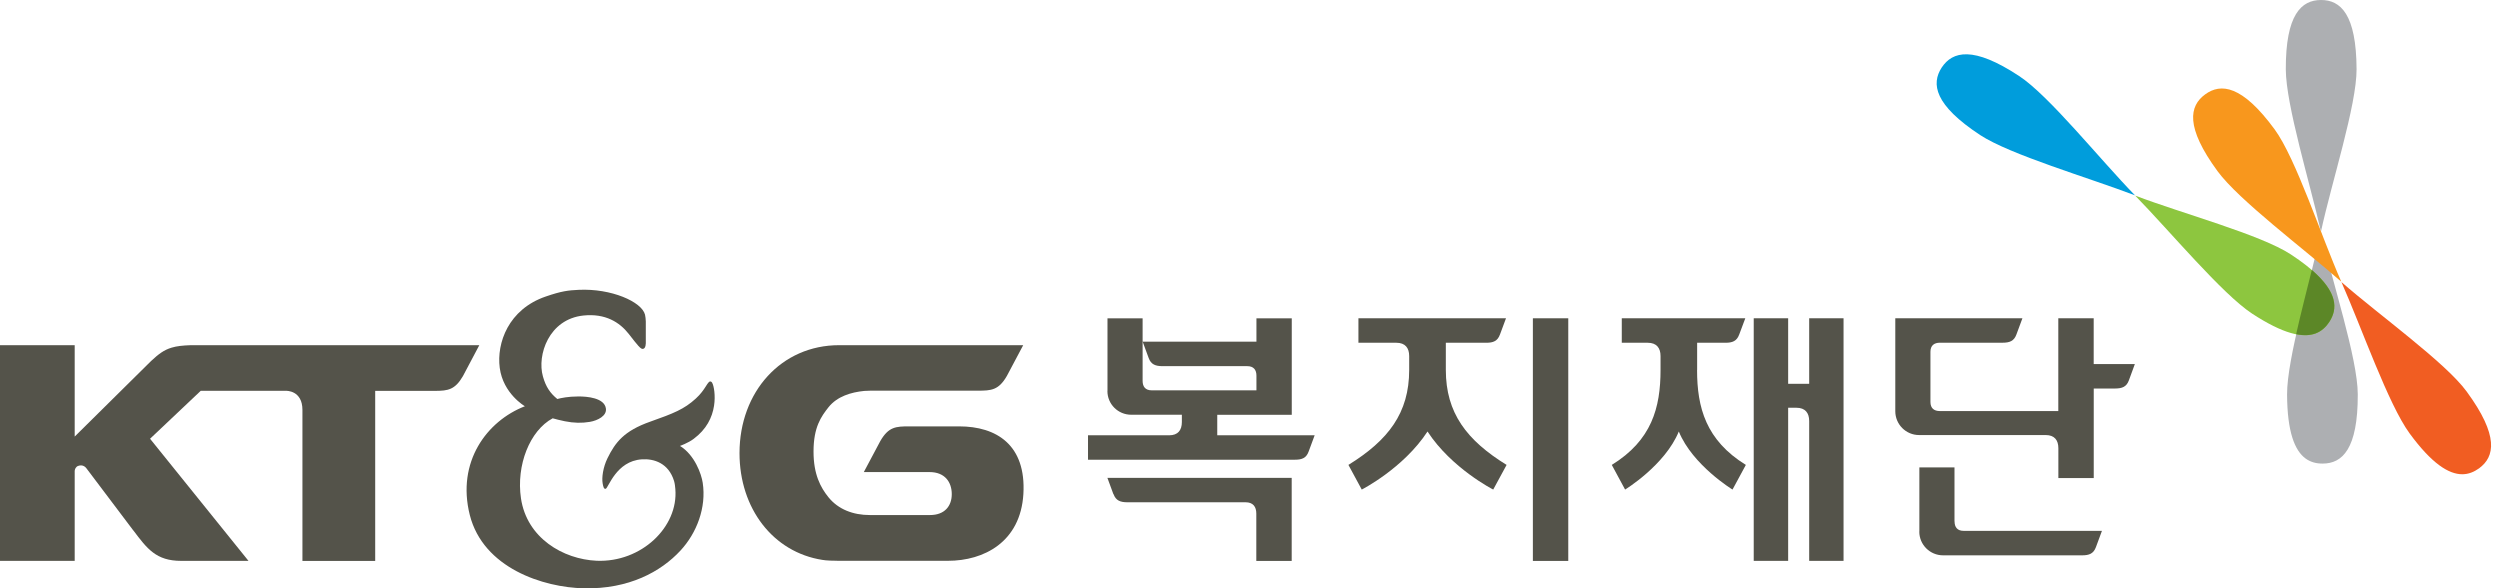
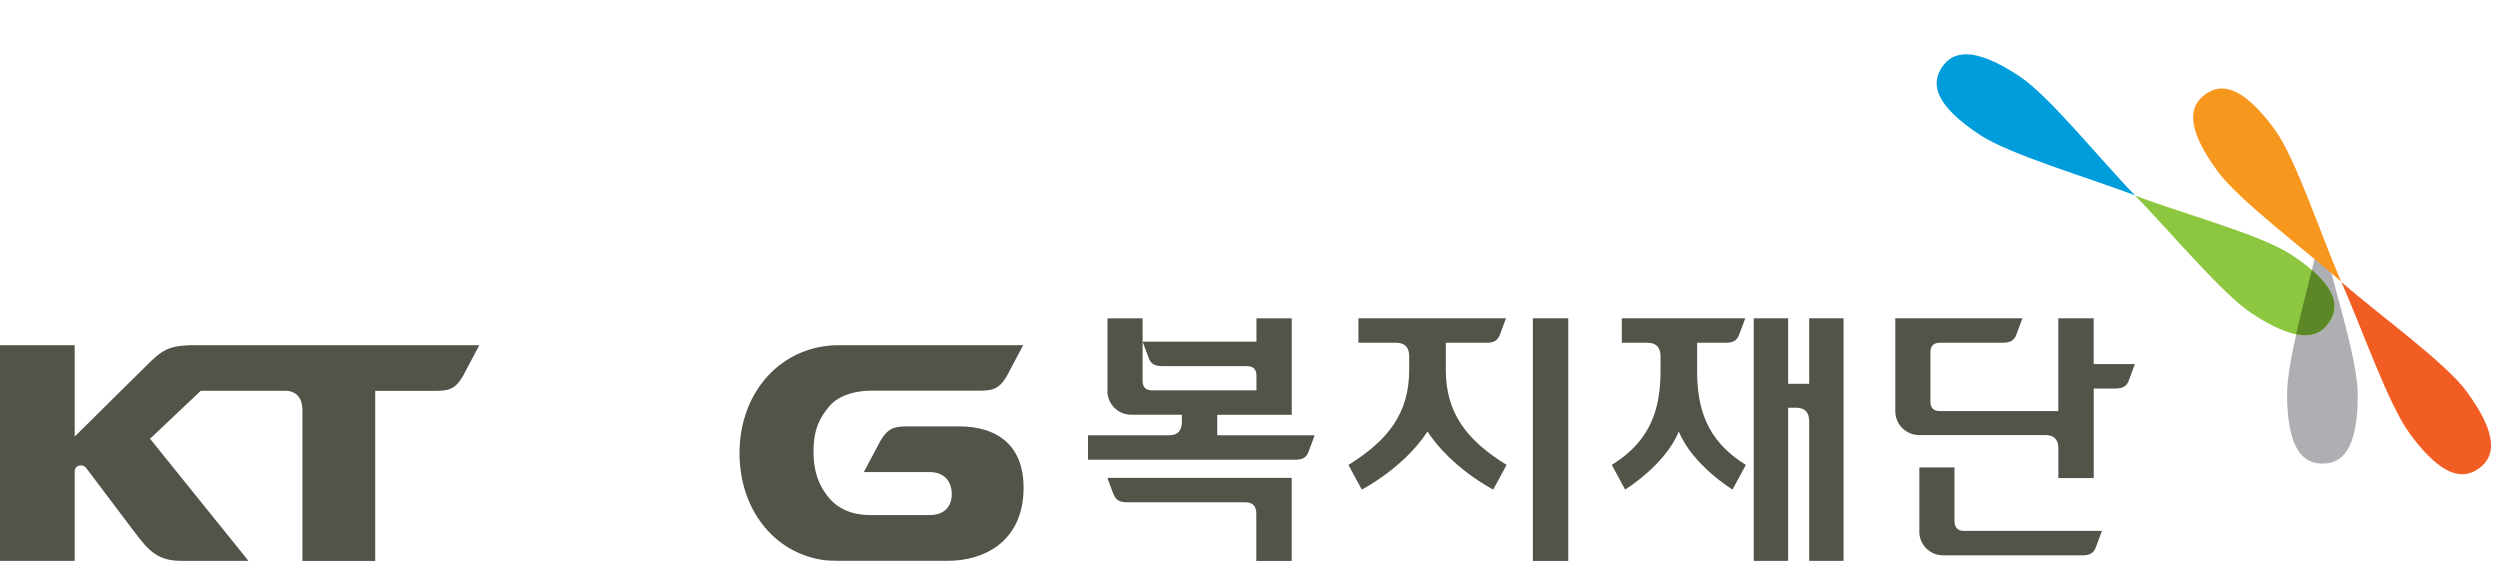
<svg xmlns="http://www.w3.org/2000/svg" width="153" height="36" viewBox="0 0 153 36" fill="none">
  <g clip-path="url(#clip0_609_3542)">
    <path d="M74.496 26.644V25.386H79.056V19.48H76.894V20.911H69.932L70.297 21.907C70.445 22.313 70.722 22.405 71.135 22.409H76.337C76.72 22.409 76.894 22.634 76.894 22.988V23.888H70.482C70.098 23.888 69.928 23.663 69.928 23.309V19.48H67.778V23.907C67.778 23.907 67.774 23.921 67.774 23.933C67.774 24.733 68.423 25.382 69.231 25.382H72.33V25.829C72.33 26.323 72.094 26.64 71.555 26.64H66.586V28.134H79.251C79.668 28.134 79.945 28.039 80.089 27.633L80.458 26.637H74.499L74.496 26.644Z" fill="#54534A" />
    <path d="M68.146 30.237C68.294 30.643 68.57 30.735 68.984 30.739H76.226C76.69 30.739 76.886 31.012 76.886 31.433V34.329H79.052V29.245H67.773L68.139 30.241L68.146 30.237Z" fill="#54534A" />
    <path d="M95.978 19.479H93.812V34.329H95.978V19.479Z" fill="#54534A" />
    <path d="M88.485 22.641V20.977H90.961C91.378 20.977 91.651 20.878 91.798 20.472L92.167 19.479H83.136V20.977H85.46C86.002 20.977 86.242 21.298 86.242 21.789V22.641C86.242 25.272 84.966 26.943 82.523 28.452L83.339 29.961C83.339 29.961 85.888 28.666 87.364 26.408C88.836 28.666 91.385 29.961 91.385 29.961L92.204 28.452C89.758 26.943 88.485 25.272 88.485 22.641Z" fill="#54534A" />
    <path d="M110.722 19.479V23.49H109.435V19.479H107.328V34.325H109.435V24.954H109.94C110.482 24.954 110.722 25.275 110.722 25.766V34.325H112.825V19.479H110.722Z" fill="#54534A" />
    <path d="M103.865 22.641V20.977H105.602C106.019 20.977 106.292 20.878 106.44 20.472L106.812 19.479H99.253V20.977H100.843C101.385 20.977 101.625 21.298 101.625 21.789V22.641C101.625 24.947 101.087 26.943 98.641 28.452L99.456 29.961C99.456 29.961 101.898 28.474 102.743 26.408C103.588 28.474 106.03 29.961 106.03 29.961L106.846 28.452C104.403 26.943 103.861 24.947 103.861 22.641H103.865Z" fill="#54534A" />
    <path d="M119.615 31.912V28.603H117.465V32.517C117.465 32.517 117.461 32.528 117.461 32.536C117.461 33.336 118.114 33.986 118.915 33.986H127.429C127.846 33.986 128.123 33.89 128.271 33.484L128.639 32.488H120.176C119.789 32.488 119.619 32.263 119.619 31.909L119.615 31.912Z" fill="#54534A" />
    <path d="M128.134 22.28V19.479H125.968V25.157H118.722C118.368 25.157 118.143 24.988 118.143 24.6V21.531C118.143 21.143 118.372 20.974 118.722 20.974H122.563C122.98 20.974 123.256 20.878 123.404 20.472L123.773 19.476H115.992V25.168C115.992 25.969 116.641 26.625 117.449 26.625H125.197C125.739 26.625 125.972 26.943 125.972 27.433V29.256H128.137V23.777H129.447C129.868 23.774 130.141 23.681 130.288 23.276L130.653 22.28H128.134Z" fill="#54534A" />
    <path d="M142.046 14.207H142.038C141.393 17.196 139.961 21.936 139.969 24.143C139.98 26.437 140.437 27.574 141.101 28.061C141.415 28.289 141.769 28.374 142.149 28.371C143.344 28.371 144.307 27.489 144.296 24.132C144.289 21.922 142.714 17.196 142.042 14.211" fill="#ADAFB2" />
-     <path d="M142.045 14.167C142.691 11.171 144.233 6.434 144.222 4.232C144.207 0.867 143.241 -0.004 142.042 1.16598e-05C140.846 0.004 139.88 0.885 139.891 4.246C139.902 6.449 141.366 11.175 142.038 14.163H142.045V14.167Z" fill="#ADAFB2" />
    <path d="M143.301 17.266H143.297C144.536 20.066 146.163 24.744 147.469 26.526C148.827 28.378 149.864 29.024 150.69 29.024C151.07 29.024 151.413 28.883 151.719 28.662C152.682 27.954 152.948 26.674 150.96 23.962C149.657 22.18 145.603 19.284 143.301 17.266Z" fill="#F15D22" />
    <path d="M143.285 17.233C142.049 14.432 140.511 9.695 139.205 7.914C137.22 5.209 135.914 5.073 134.955 5.777C133.988 6.482 133.726 7.766 135.715 10.478C137.021 12.256 140.987 15.215 143.282 17.236H143.289L143.285 17.233Z" fill="#F8971D" />
    <path d="M130.687 11.972L130.68 11.979C132.816 14.167 135.981 17.974 137.826 19.192C139.748 20.45 140.943 20.697 141.718 20.409C142.076 20.273 142.349 20.022 142.555 19.704C143.208 18.708 143.009 17.417 140.202 15.572C138.353 14.359 133.546 13.064 130.683 11.975" fill="#8DC63F" />
    <path d="M141.715 20.405C142.073 20.269 142.346 20.018 142.553 19.701C143.087 18.885 143.047 17.875 141.483 16.521C141.165 17.801 140.811 19.177 140.523 20.453C141.003 20.549 141.394 20.523 141.715 20.405Z" fill="#5C8727" />
    <path d="M130.657 11.95C128.514 9.754 125.411 5.859 123.566 4.649C120.762 2.804 119.497 3.132 118.833 4.132C118.18 5.132 118.383 6.423 121.19 8.268C123.039 9.474 127.787 10.861 130.646 11.95H130.657Z" fill="#009DDC" />
-     <path d="M43.478 23.342C43.286 23.342 43.194 23.836 42.582 24.393C41.866 25.047 41.228 25.297 39.793 25.806C38.199 26.367 37.657 27.065 37.177 28.046C36.908 28.596 36.819 29.23 36.882 29.584C36.915 29.765 36.952 29.95 37.07 29.913C37.236 29.865 37.708 28.216 39.276 28.112C40.007 28.061 40.918 28.33 41.254 29.444C41.302 29.607 41.316 29.769 41.331 29.931C41.523 32.252 39.251 34.432 36.513 34.318C34.465 34.225 32.245 32.931 31.883 30.499C31.584 28.474 32.422 26.352 33.824 25.6C34.023 25.655 34.277 25.722 34.569 25.781C35.126 25.891 35.605 25.902 36.1 25.818C36.579 25.736 37.148 25.449 37.081 24.999C36.989 24.346 35.926 24.257 35.373 24.264C34.775 24.264 34.325 24.36 34.108 24.419C33.676 24.065 33.407 23.685 33.226 23.036C32.857 21.734 33.587 19.531 35.705 19.31C37.055 19.169 37.922 19.727 38.476 20.431C39.029 21.14 39.221 21.398 39.365 21.35C39.468 21.313 39.509 21.235 39.523 21.011V19.671C39.516 19.527 39.505 19.384 39.475 19.258C39.276 18.468 37.41 17.642 35.414 17.738C34.779 17.768 34.37 17.812 33.396 18.148C31.116 18.93 30.385 20.992 30.584 22.512C30.791 24.095 32.123 24.862 32.123 24.862C29.799 25.762 27.932 28.26 28.751 31.517C29.573 34.768 33.252 35.956 35.738 36.004C38.487 36.063 40.446 34.989 41.641 33.698C42.641 32.624 43.239 31.06 43.006 29.544C42.929 29.02 42.516 27.843 41.615 27.29C41.615 27.29 42.117 27.113 42.453 26.858C43.235 26.275 43.589 25.556 43.7 24.829C43.796 24.205 43.692 23.619 43.585 23.427C43.585 23.427 43.545 23.349 43.482 23.349L43.478 23.342Z" fill="#54534A" />
    <path d="M51.227 34.321C52.766 34.321 58.008 34.321 58.015 34.321C60.214 34.321 62.453 33.174 62.631 30.237C62.808 27.231 60.989 26.094 58.698 26.094H55.647C54.831 26.094 54.378 26.116 53.872 26.998L52.865 28.891H56.89C57.838 28.891 58.248 29.518 58.248 30.241C58.248 30.964 57.82 31.521 56.912 31.521H53.238C52.208 31.521 51.304 31.174 50.703 30.433C50.216 29.828 49.788 29.035 49.788 27.636C49.788 26.135 50.257 25.493 50.703 24.925C51.238 24.253 52.09 24.006 52.887 23.925L53.256 23.91H59.853C60.661 23.907 61.118 23.884 61.623 23.003L62.62 21.125H51.352C47.825 21.125 45.258 23.969 45.258 27.732C45.258 31.119 47.313 33.797 50.334 34.266C50.334 34.266 50.574 34.318 51.227 34.318V34.321Z" fill="#54534A" />
    <path d="M18.509 25.087C18.509 23.884 17.517 23.918 17.517 23.918H12.285L9.183 26.851L15.207 34.325H11.086C9.559 34.325 9.006 33.587 8.161 32.462H8.157L5.287 28.658C5.217 28.562 5.047 28.422 4.792 28.511C4.637 28.562 4.586 28.703 4.571 28.813V34.325H0V21.125H4.571V26.718L9.245 22.095C9.703 21.667 10.035 21.416 10.503 21.276C10.817 21.18 11.178 21.143 11.677 21.125C11.684 21.125 11.691 21.125 11.702 21.125H29.334L28.33 23.021C27.843 23.859 27.408 23.914 26.666 23.921H22.962V34.329H18.509V25.091V25.087Z" fill="#54534A" />
  </g>
  <defs>
    <clipPath id="clip0_609_3542">
      <rect width="152.456" height="36" fill="white" />
    </clipPath>
  </defs>
</svg>